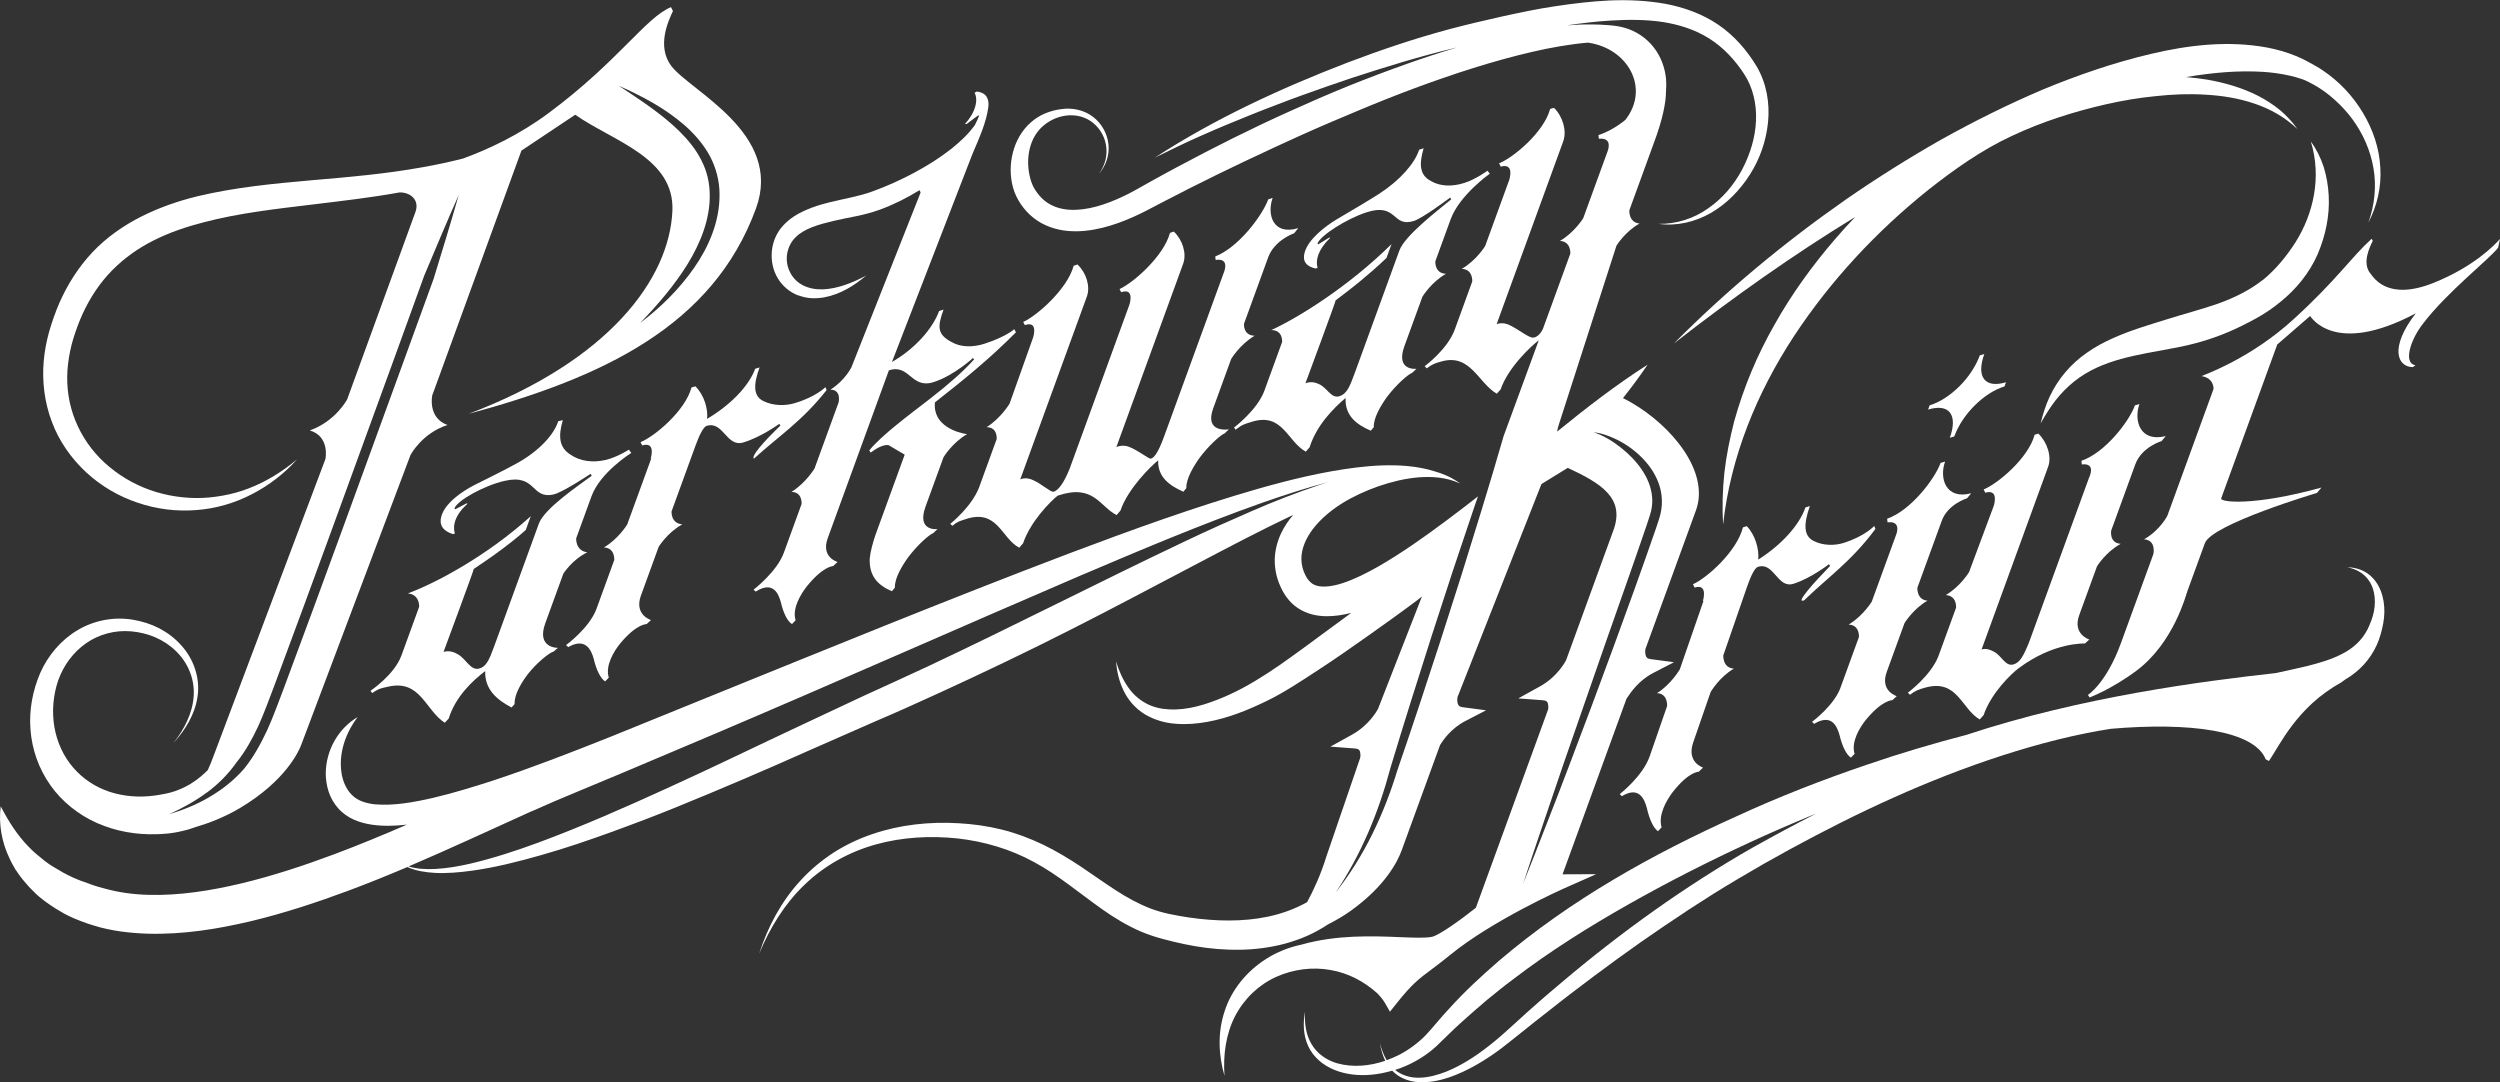
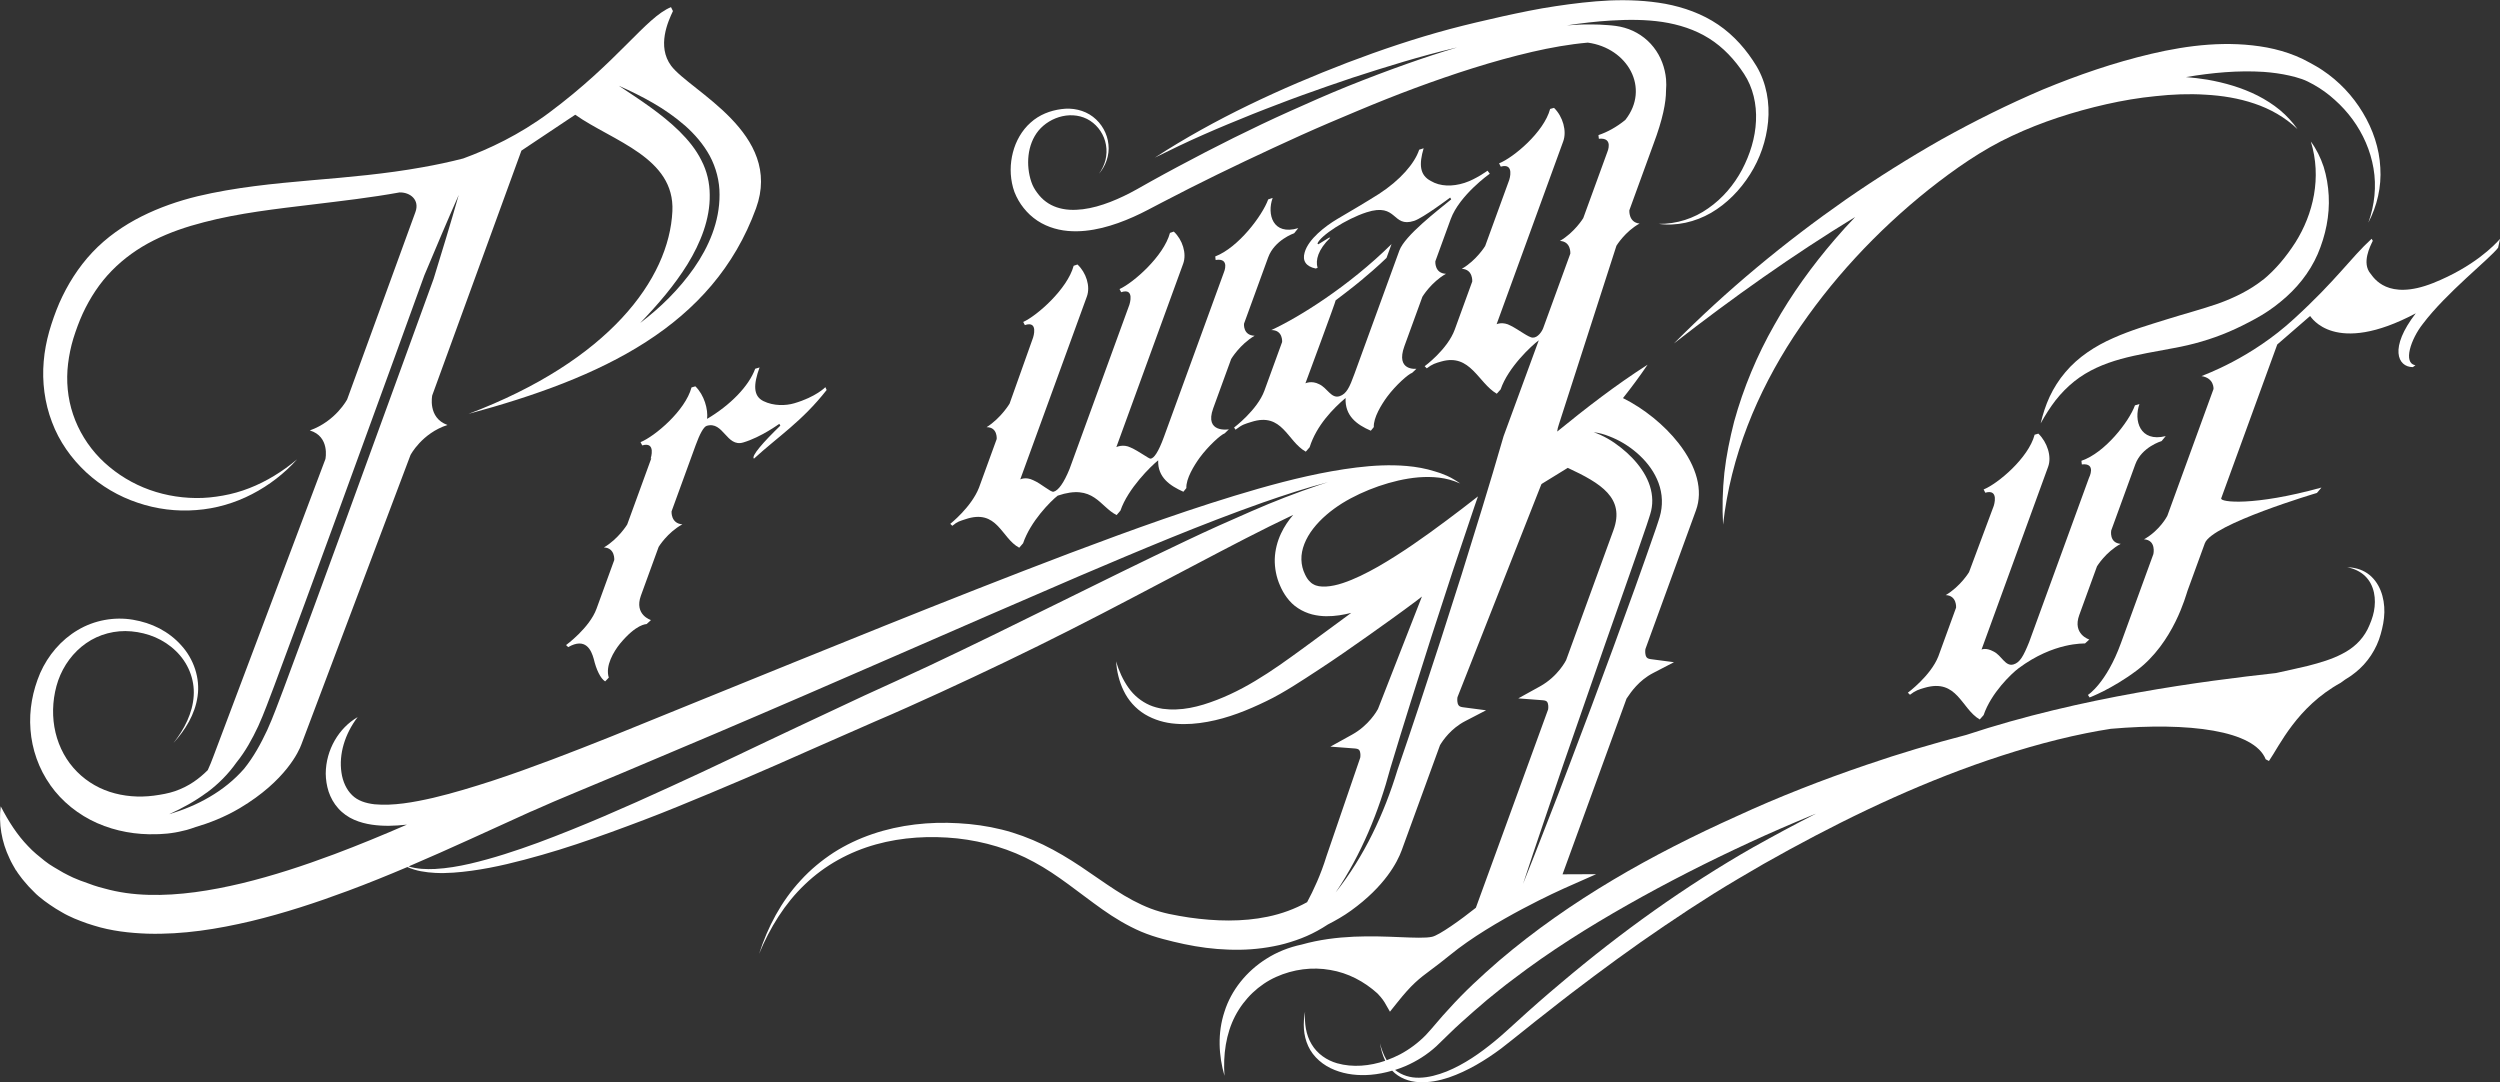
<svg xmlns="http://www.w3.org/2000/svg" id="Layer_1" viewBox="0 0 668.03 289.21">
  <rect x="0" y="0" width="668.03" height="289.21" fill="#333333" stroke="none" />
  <defs>
    <style>.cls-1{fill:#fff;}</style>
  </defs>
  <path class="cls-1" d="M13.46,209.82c3.12,4.41,7.54,7.93,12.52,10.13,4.98,2.2,10.47,3.13,15.78,2.96.67,0,1.33-.05,1.99-.1.66-.04,1.32-.09,2.02-.2,1.38-.18,2.75-.49,4.12-.84.8-.23,1.6-.49,2.39-.78,3.5-1.02,7.64-2.59,11.77-5.03,12.34-7.33,15.86-15.33,16.46-16.98l29.18-77.39s3.03-5.81,9.88-8.03c-5.35-1.91-4.07-7.91-4.07-7.91l23.83-65.4,14.37-9.59c10.11,7.09,26.66,11.44,25.97,25.79-.86,18.14-16.98,39.96-54.49,54.15,35.5-9.6,65.32-23.32,76.84-54.93,7.31-20.06-17.61-31.32-22.69-38.1-3.84-5.22-.82-11.84.49-14.61l-.52-1.05c-6.74,2.75-14.03,14.43-32.67,28.28-7.85,5.83-15.99,9.65-22.86,12.16-3.6.93-7.24,1.7-10.92,2.35-9.73,1.76-19.67,2.63-29.71,3.48-10.04.89-20.22,1.85-30.39,4.27-5.07,1.24-10.11,2.97-14.92,5.38-4.79,2.41-9.36,5.58-13.12,9.57-3.77,3.99-6.7,8.68-8.87,13.6-1.06,2.47-1.94,4.99-2.68,7.54-.73,2.61-1.26,5.3-1.48,8.03-.47,5.45.24,11.07,2.21,16.21,1.92,5.17,5.18,9.75,9.14,13.43,3.98,3.68,8.72,6.45,13.77,8.13,5.04,1.72,10.4,2.38,15.64,1.96,5.24-.38,10.34-1.88,14.91-4.26,4.58-2.36,8.67-5.54,12.04-9.3-3.87,3.24-8.16,5.91-12.76,7.7-2.3.9-4.67,1.57-7.07,1.99-2.4.43-4.82.69-7.24.65-4.83-.05-9.61-1-13.99-2.82-4.38-1.82-8.37-4.51-11.63-7.83-3.25-3.34-5.71-7.36-7.17-11.69-1.47-4.33-1.89-8.98-1.34-13.54.28-2.28.74-4.55,1.42-6.78.71-2.26,1.53-4.5,2.5-6.63,1.98-4.26,4.54-8.17,7.76-11.45,3.21-3.28,7-6,11.2-8.1,4.19-2.11,8.74-3.66,13.44-4.86,9.4-2.47,19.33-3.56,29.31-4.77,7.6-.93,15.29-1.8,22.94-3.19,2.85-.07,5.44,1.98,4.25,5.24l-18.24,50.06s-3.02,5.81-9.98,8.3c5.45,1.63,4.17,7.64,4.17,7.64l-29.88,79.32c-.5,1.37-1.02,2.63-1.56,3.81-1.18,1.18-2.44,2.24-3.76,3.13-1.55,1.06-3.22,1.86-4.97,2.48-1.75.6-3.63.93-5.69,1.21-4.02.52-8.05.2-11.79-1.02-3.73-1.22-7.13-3.44-9.73-6.46-2.61-3.01-4.36-6.82-5.05-10.89-.69-4.05-.34-8.47,1.03-12.44,1.4-3.95,3.98-7.51,7.45-9.92,3.46-2.42,7.79-3.57,12.12-3.17,2.15.19,4.36.73,6.35,1.58,2,.87,3.89,2.09,5.47,3.63,3.21,3.04,5.12,7.48,4.81,12.04-.28,4.57-2.51,8.9-5.39,12.56,3.13-3.44,5.76-7.63,6.43-12.46.71-4.81-1-9.93-4.34-13.59-1.64-1.86-3.64-3.38-5.85-4.55-2.24-1.16-4.6-1.9-7.08-2.32-4.96-.84-10.32.11-14.75,2.76-4.45,2.62-7.95,6.76-10.04,11.49-2.02,4.75-3,9.88-2.59,15.13.39,5.22,2.19,10.44,5.33,14.84ZM182.97,33.5c2.61,2.3,4.97,5,6.69,8.15,1.69,3.15,2.64,6.8,2.61,10.38.04,7.22-2.91,13.99-6.85,19.63-3.98,5.68-8.93,10.53-14.36,14.65,4.72-4.91,9.16-10.06,12.68-15.75,3.46-5.67,6.01-12.01,5.91-18.5-.02-3.23-.74-6.36-2.24-9.23-1.43-2.89-3.54-5.45-5.89-7.78-4.75-4.66-10.49-8.36-16.16-12.13,6.21,2.78,12.34,5.98,17.6,10.58ZM55.23,211.82c3.09-2.28,5.78-4.99,7.95-8.07,2.37-2.92,4.21-6.26,5.83-9.72,1.58-3.47,2.87-7.13,4.27-10.76,5.45-14.57,10.8-29.2,16.15-43.82l15.99-43.89,7.96-21.96c3.02-7.19,6.04-14.37,9.2-21.51-2.13,7.51-4.42,14.96-6.71,22.41l-7.98,21.95-15.99,43.89c-5.35,14.62-10.7,29.25-16.16,43.84-1.4,3.63-2.7,7.32-4.35,10.94-1.68,3.58-3.6,7.12-6.14,10.27-2.65,3.05-5.84,5.58-9.26,7.57-3.41,2.02-7.08,3.5-10.81,4.61,3.55-1.61,6.97-3.5,10.05-5.78Z" />
  <path class="cls-1" d="M125.19,110.59c.04.05.06.07.07.09-.03-.03-.07-.09-.07-.09Z" />
-   <path class="cls-1" d="M150.51,153.33s2.34-3.78,6.42-5.74c-3.21-.44-2.97-3.74-2.97-3.74l4.1-11.25c2.34-6.43,10.63-11.57,10.63-11.57l-.64-.88s-3.15,2.05-6.3,2.77c-3.33.76-6.71.36-9.27-1.41-3.15-1.93-3.32-4.99-2.09-9.24l-1.22.28c-1.17,3.66-5.14,7.96-10.98,11.21-3.21,1.77-8.69,4.5-11.44,5.86-3.15,1.61-7.82,4.74-8.82,8.35-.64,2.21.34,3.9,3.08,4.74l.53-.12c-.64-2.21.07-5.02,3.39-8l-.29-.08-2.98,1.57-.23-.24c.76-2.09,7.82-6.07,13.42-7.35,8.57-1.96,6.99,5.03,13.11,3.62,2.45-.56,9.86-5.5,9.86-5.5l.29.52c-3.74,2.77-12.67,8.79-14.13,12.81l-12,32.95c-1.29,3.54-2.11,5.34-4.03,5.78-2.28.52-3.38-2.61-5.65-3.86-2.1-1.29-3.79-.6-3.79-.6,0,0,8.26-22.22,8.08-22.18,0,0,4.44-2.93,7.53-5.26,3.74-2.77,6.36-5.14,6.36-5.14l1.35-3.7c-11.74,10.64-25.45,17.91-32.86,20.64,3.26.28,3.03,3.58,3.03,3.58l-4.74,13.02c-1.87,5.14-8.24,9.4-8.24,9.4l.41.64c1.93-1.33,2.57-1.32,4.32-1.73,8.57-1.97,9.9,6.27,15.09,9.65l1.05-1.12c1.82-5.87,6.43-10.17,9.76-12.69-.18,4.9,3.14,7.68,7.04,9.73l.82-.92c-.17-2.61,2.05-6.07,3.57-8.04,2.39-3.05,5.78-5.74,6.83-5.98l1.17-1s-5.83.16-3.37-6.59l4.8-13.18Z" />
  <path class="cls-1" d="M203,98.18l-1.2.35c-1.7,4.66-6.6,9.69-12.86,13.4.31-2.53-.75-6.38-3.13-8.7l-1.03.3c-1.66,6.23-9.83,13.08-13.62,14.62l.45.87c3.78-1.11,2.26,3.5,2.26,3.5l.17-.05-6.44,17.68s-2.32,3.84-6.23,6.14c3.03.11,2.77,3.35,2.77,3.35l-4.74,13.02c-1.87,5.14-8.14,9.71-8.14,9.71l.57.55c4.65-2.66,6.17.77,6.83,3.16.66,2.82,1.79,5.22,3.04,6l.98-1.01c-1-3.15,1.32-6.99,2.99-9.06,4.39-5.31,6.96-5.2,7.13-5.26l1.15-1.06s-4.56-1.38-2.69-6.53l4.74-13.02s2.32-3.84,6.34-6.03c-3.14-.22-2.89-3.46-2.89-3.46l6.44-17.68c1.05-2.89,2.1-4.92,2.96-5.18,4.47-1.32,5.27,5.77,9.74,4.45,4.81-1.42,9.65-4.99,9.65-4.99l.28.49c-4.5,4.34-7.92,8.22-7.05,8.82,6.45-5.91,12.83-9.94,19.42-18.34l-.34-.76s-2.48,2.6-8.33,4.31c-2.24.66-5.49.76-8.23-.59-2.73-1.35-2.71-4.37-1.01-9.03Z" />
  <path class="cls-1" d="M269.79,107.83s-2.3,3.88-6.16,6.32c2.98-.03,2.7,3.16,2.7,3.16l-4.74,13.02c-2.04,5.2-7.67,9.65-7.67,9.65l.55.52c1.48-1.21,1.93-1.22,3.45-1.74,8.64-2.95,9.59,5.03,14.43,7.6l1.03-1.19c2-5.89,7.36-11.24,9.23-12.72,9.65-3.29,11.24,2.92,15.76,5.18l1.03-1.2c2-5.89,8.21-11.95,10.08-13.43-.18,4.56,3.16,6.8,6.73,8.4l.8-.98c-.13-2.49,2.06-6.05,3.55-8.11,2.35-3.19,5.65-6.15,6.67-6.5l1.14-1.09s-6.64,1.14-4.19-5.61l4.8-13.18s2.3-3.88,6.27-6.22c-3.09-.07-2.87-3.1-2.82-3.26l6.44-17.68c1.7-4.66,6.95-6.45,6.95-6.45l1.09-1.36c-6.83,2.05-8.42-3.74-6.84-8.08l-1.19.4c-1.58,4.34-7.94,12.84-14.15,15.24l.1.95c3.94-.64,2.2,3.33,2.2,3.33l-15.99,43.88c-1.52,4.18-2.73,5.86-3.63,5.88-.45.01-3.12-2.03-5.29-2.98-2.01-1.01-3.82-.11-3.82-.11l17.86-49.02c.99-2.73-.19-6.41-2.51-8.57l-1.02.35c-1.66,6.2-9.75,13.32-13.48,15.01l.44.84c3.73-1.27,2.2,3.33,2.2,3.33l-15.99,43.88c-1.52,3.75-3.01,5.81-4.3,6.11-.79.13-3.23-2.14-5.4-3.08-2.01-1-3.48-.22-3.48-.22l17.8-48.86c1-2.73-.19-6.41-2.51-8.57l-1.02.35c-1.67,6.2-9.75,13.32-13.48,15.01l.44.84c3.73-1.27,2.2,3.33,2.2,3.33l-6.27,17.62Z" />
  <path class="cls-1" d="M364.25,74.47c3.66-3.02,6.24-5.55,6.24-5.55l1.35-3.7c-11.51,11.37-24.91,19.66-32.14,22.98,3.17-.03,2.9,3.18,2.9,3.18l-4.74,13.02c-1.87,5.14-8.1,9.84-8.1,9.84l.39.58c1.89-1.46,2.51-1.52,4.21-2.07,8.35-2.69,9.56,5.15,14.56,7.94l1.03-1.18c1.83-5.84,6.35-10.42,9.61-13.17-.23,4.76,2.97,7.13,6.74,8.75l.8-.97c-.14-2.51,2.06-6.05,3.55-8.09,2.36-3.17,5.68-6.08,6.7-6.41l1.14-1.08s-5.67.69-3.21-6.06l4.8-13.18s2.31-3.87,6.3-6.14c-3.11-.13-2.84-3.34-2.84-3.34l4.1-11.25c2.34-6.43,10.45-12.16,10.45-12.16l-.61-.8s-3.08,2.27-6.15,3.26c-3.24,1.04-6.52.97-8.99-.51-3.04-1.58-3.17-4.51-1.93-8.74l-1.19.38c-1.18,3.64-5.08,8.16-10.78,11.84-3.14,2-8.49,5.15-11.17,6.72-3.08,1.84-7.65,5.3-8.65,8.89-.65,2.2.29,3.74,2.94,4.3l.51-.17c-.6-2.08.12-4.86,3.38-8.04l-.28-.05-2.91,1.79-.22-.21c.76-2.09,7.66-6.58,13.12-8.34,8.35-2.69,6.74,4.21,12.7,2.29,2.39-.77,9.64-6.23,9.64-6.23l.28.48c-3.66,3.02-12.4,9.67-13.86,13.69l-12,32.95c-1.29,3.54-2.1,5.36-3.98,5.96-2.22.71-3.26-2.21-5.45-3.21-2.02-1.05-3.67-.23-3.67-.23,0,0,8.25-22.23,8.08-22.18,0,0,4.34-3.24,7.37-5.78Z" />
-   <path class="cls-1" d="M440.81,202.1c-1.84,5.32-7.99,10.09-7.99,10.09l.56.56c4.56-2.78,6.04.74,6.69,3.2.65,2.9,1.74,5.36,2.97,6.16l.96-1.05c-.98-3.24,1.3-7.22,2.94-9.37,4.31-5.51,6.83-5.43,7-5.48l1.13-1.1s-4.47-1.39-2.63-6.71l4.66-13.47s2.28-3.98,6.22-6.27c-3.08-.2-2.83-3.54-2.83-3.54l6.33-18.29c1.04-2.99,2.06-5.09,2.91-5.36,4.38-1.39,5.16,5.91,9.54,4.51,4.72-1.5,9.46-5.23,9.46-5.23l.28.5c-4.41,4.51-9.17,9.9-7.12,9.22l.2-.06c6.33-6.16,12.59-10.37,19.05-19.08l-.33-.78s-2.43,2.7-8.16,4.52c-2.19.7-5.39.83-8.06-.54-2.68-1.37-2.65-4.48-.98-9.31l-1.18.38c-1.67,4.82-6.48,10.05-12.62,13.93.3-2.61-.73-6.57-3.06-8.94l-1.01.32c-1.63,6.44-9.65,13.57-13.36,15.2l.44.9c3.71-1.18,2.21,3.59,2.21,3.59l.17-.05-6.33,18.29s-2.28,3.98-6.11,6.38c2.97.09,2.71,3.43,2.71,3.43l-4.66,13.46Z" />
-   <path class="cls-1" d="M529.03,94.95c-2.23,6.11-8.09,11.75-13.41,13.36l-.41,1.13c5.66-1.72,8.02,1.43,5.8,7.54l1.2-.36c2.22-6.11,8.09-11.75,13.41-13.36l.41-1.12c-5.66,1.71-8.02-1.43-5.8-7.54l-1.2.36Z" />
-   <path class="cls-1" d="M500.18,160.73s-2.32,3.85-6.21,6.17c3.02.09,2.76,3.31,2.76,3.31l-4.74,13.02c-1.53,5.04-7.79,9.65-7.79,9.65l.56.54c4.7-2.85,6.15.71,6.81,3.08.66,2.8,1.77,5.18,3.02,5.95l.98-1.01c-.99-3.13,1.32-6.98,2.99-9.06,4.38-5.33,6.95-5.25,7.12-5.3l1.15-1.06s-4.55-1.34-2.67-6.48l4.74-13.02s2.32-3.85,6.15-6.01c-2.96-.25-2.7-3.47-2.7-3.47l6.44-17.68c1.53-4.61,6.84-6.22,6.84-6.22l1.1-1.33c-6.91,1.81-8.56-4.13-6.98-8.47l-1.2.36c-1.58,4.34-7.99,12.72-14.28,14.91l.1.97c3.99-.49,2.24,3.47,2.24,3.47l-6.44,17.68Z" />
  <path class="cls-1" d="M543.67,116.18c-1.65,6.23-9.83,13.07-13.62,14.61l.45.87c3.78-1.11,2.26,3.5,2.26,3.5l-6.61,17.73s-2.32,3.84-6.23,6.13c3.03.12,2.77,3.35,2.77,3.35l-4.74,13.02c-2.04,5.19-8.15,9.71-8.15,9.71l.57.55c1.5-1.16,2.36-1.41,3.9-1.86,8.77-2.57,9.79,5.6,14.74,8.46l1.04-1.17c2-5.9,7.42-11.07,9.31-12.49,9.5-7.09,17.61-6.6,17.78-6.65l1.15-1.05s-4.56-1.39-2.69-6.53l4.74-13.02s2.32-3.84,6.34-6.02c-3.14-.23-2.54-3.56-2.54-3.56l6.44-17.68c1.7-4.66,7.03-6.22,7.03-6.22l1.1-1.33c-6.93,1.74-8.6-4.23-7.02-8.57l-1.2.35c-1.58,4.34-8,12.68-14.31,14.82l.11.97c4.01-.46,1.91,3.6,1.91,3.6l-15.99,43.88c-1.52,3.75-2.45,5.45-4.17,5.96-2.24.65-3.13-2.39-5.35-3.46-2.05-1.12-3.2-.5-3.2-.5l17.8-48.86c1-2.73-.23-6.54-2.61-8.85l-1.03.3Z" />
  <path class="cls-1" d="M633.42,73.11c-2.39-2.86-.09-7.3.62-8.76l-.31-.55c-5.66,5.18-9.3,10.93-20.63,21.29-11.64,10.76-24.2,15.08-24.83,15.41,3.42.52,3.21,3.44,3.21,3.44l-12.34,33.88s-1.92,3.86-6.24,6.29c3.35.22,2.51,3.94,2.51,3.94l-8.68,23.82c-3.92,10.76-8.81,13.82-8.81,13.82l.44.68s5.96-2.23,12.57-7.19c9.92-7.43,13.21-20.26,13.6-21.32l4.63-12.7c1.86-5.12,29.95-13.44,29.95-13.44l1.21-1.44c-18.13,5.02-27.17,3.94-26.79,2.88l14.98-41.11,8.78-7.61c.25.25,6.52,10.83,28.23-.72-7.14,9.24-4.89,14.36-.78,14.38l.7-.51c-3.41-.52-1.23-6.99,1.96-11.03,6.31-8.38,17.82-17.35,20.12-20.36l.52-2.37c-1.47,1.67-7,7.45-17.85,11.79-12.24,4.87-15.94-1.46-16.76-2.51Z" />
  <path class="cls-1" d="M4.28,232.53c.31.54.69,1.03,1.06,1.53.37.5.74,1.01,1.15,1.46l1.22,1.41c.42.46.87.89,1.31,1.33.86.93,1.84,1.68,2.83,2.45.99.75,2.03,1.43,3.08,2.11,1.07.61,2.12,1.3,3.24,1.83,1.11.54,2.24,1.05,3.39,1.46,1.15.44,2.3.86,3.47,1.19,4.69,1.48,9.62,2.02,14.36,2.19,9.56.27,18.77-1.24,27.67-3.34,8.9-2.14,17.51-4.98,25.95-8.12,5.35-1.99,10.62-4.13,15.85-6.35,2.29,1.06,4.91,1.43,7.42,1.57,3.24.16,6.48-.14,9.68-.57,6.41-.87,12.67-2.48,18.85-4.24,6.19-1.76,12.27-3.83,18.31-6.02,6.03-2.19,12.03-4.45,17.96-6.88,11.86-4.83,23.63-9.87,35.28-15.08l17.5-7.69c5.86-2.49,11.73-5.15,17.54-7.81,11.64-5.35,23.2-10.87,34.6-16.66,11.42-5.76,22.67-11.8,33.96-17.7,8.5-4.47,16.98-8.94,25.6-13.02-1.26,1.48-2.4,3.12-3.26,4.98-.97,2.06-1.59,4.4-1.67,6.83-.05,2.42.43,4.88,1.4,7.05.85,2.04,2.44,4.57,4.83,6.08,1.17.77,2.47,1.32,3.75,1.66,1.28.32,2.55.47,3.75.48,2.42.03,4.62-.37,6.71-.89l-12.77,9.39c-2.13,1.55-4.29,3.12-6.41,4.59-2.11,1.48-4.28,2.86-6.47,4.19-4.39,2.65-9.03,4.85-13.83,6.33-2.4.72-4.86,1.23-7.3,1.3-1.23.06-2.43-.02-3.63-.17-1.18-.2-2.36-.5-3.46-.98-2.19-.97-4.18-2.54-5.65-4.64-1.48-2.08-2.57-4.51-3.34-7.07.22,2.66.81,5.35,2.04,7.85,1.19,2.51,3.16,4.78,5.66,6.3,2.51,1.51,5.4,2.34,8.27,2.54,2.88.24,5.73-.02,8.49-.52,5.55-1.01,10.73-3.11,15.68-5.51,2.49-1.19,4.86-2.58,7.19-4.02,2.32-1.44,4.54-2.9,6.78-4.37,4.48-2.92,8.85-5.98,13.21-9.06,4.35-3.09,8.71-6.18,12.98-9.39.49-.37.97-.75,1.45-1.13l-11.75,30.06c-.29.54-2.46,4.38-6.91,6.84l-5.8,3.21,6.61.5c.81.06,1.03.35,1.1.44.38.51.35,1.54.26,2.02l-9.02,26.32c-1.52,4.94-3.48,9.15-5.17,12.28-3.26,1.81-6.81,3.12-10.56,3.89-6.71,1.4-13.88,1.23-20.99.21-1.78-.26-3.55-.59-5.37-.96-1.68-.37-3.3-.83-4.91-1.44-3.21-1.23-6.31-2.93-9.37-4.92-3.06-1.97-6.11-4.18-9.29-6.3-3.19-2.12-6.54-4.14-10.07-5.85-3.54-1.69-7.24-3.09-11.06-4.03-3.81-.94-7.69-1.48-11.56-1.69-7.72-.45-15.57.38-22.91,2.87-3.67,1.24-7.19,2.9-10.44,4.98-3.23,2.11-6.21,4.58-8.79,7.41-5.22,5.62-8.83,12.5-11.12,19.64,2.87-6.94,6.86-13.45,12.24-18.55,5.33-5.13,11.95-8.74,18.98-10.69,7.04-1.96,14.46-2.35,21.71-1.61,7.26.8,14.24,2.88,20.55,6.33,6.36,3.41,11.94,8.18,18.27,12.66,3.16,2.23,6.6,4.33,10.36,5.94,1.88.79,3.86,1.44,5.83,1.96,1.84.49,3.75.96,5.67,1.36,3.84.81,7.78,1.34,11.78,1.47,4,.16,8.06-.1,12.08-.89,2.02-.37,4.01-.93,5.97-1.61,1.96-.67,3.88-1.5,5.71-2.51.97-.53,1.92-1.1,2.84-1.71,2.02-1.03,4.21-2.27,6.18-3.7,9.04-6.51,12.37-12.91,13.55-16.14l10.23-28.07c.78-1.31,2.94-4.46,6.72-6.42l5.59-2.9-6.25-.82c-.72-.09-.98-.35-1.11-.54-.4-.56-.37-1.6-.29-2.12l22.42-56.91c.06-.05.12-.11.18-.16l6.88-4.23c8.88,4.14,15.34,8.05,12.21,16.64l-12.65,34.73s-2.11,4.33-6.98,7.02l-5.81,3.21,6.61.5c.81.06,1.03.35,1.1.44.38.51.35,1.51.27,2l-19.31,53.01c-3.91,3.12-9.85,7.39-11.73,7.76-1.67.37-4.84.24-8.5.09-7.33-.3-16.91-.68-26.31,1.98-3.38.71-6.62,1.99-9.49,3.83-5.25,3.31-9.35,8.37-11.14,14.1-1.89,5.71-1.57,11.74,0,17.14-.4-5.62.4-11.25,2.84-15.96,2.45-4.69,6.35-8.39,10.95-10.46,4.59-2.07,9.71-2.72,14.49-1.86,4.74.79,9.04,3.07,12.57,6.25,1.25,1.28,1.83,2.24,1.91,2.37l1.45,2.53,1.82-2.28c4.06-5.11,5.89-6.48,9.2-8.95,1.4-1.05,2.98-2.23,5.06-3.93,11.29-9.25,30.19-17.68,30.38-17.76l8.65-3.83-8.99.04,17.1-46.95c.1-.13.19-.27.29-.41.81-1.21,2.98-4.44,6.8-6.42l5.59-2.9-6.24-.82c-.72-.09-.98-.35-1.11-.54-.4-.57-.37-1.63-.29-2.14l13.52-37.1c1.92-5.26.26-11.64-4.68-17.95-3.8-4.86-9.24-9.24-14.83-12.02,2.29-2.88,4.49-5.85,6.58-8.93-8.57,5.48-16.46,11.6-24.16,17.87.06-.57.2-1.21.46-1.93l15.37-47.72s2.32-3.83,6.18-5.93c-2.98-.31-2.73-3.55-2.73-3.55l6.44-17.68c2.51-6.66,3.36-11.19,3.36-14.28.08-1.02.1-2.05.01-3.09-.28-3.01-1.37-6.04-3.32-8.51-1.93-2.49-4.71-4.34-7.77-5.21-1.51-.45-3.18-.62-4.55-.71-1.44-.13-2.88-.17-4.31-.18-2.2-.03-4.39.08-6.56.25,3.93-.59,7.86-1.06,11.78-1.29,4.63-.28,9.25-.29,13.72.37,4.46.68,8.76,2.05,12.51,4.41,3.74,2.34,6.86,5.68,9.34,9.47,2.38,3.61,3.41,8.1,3.19,12.58-.19,4.5-1.59,8.96-3.72,13.02-2.16,4.05-5.22,7.69-9.05,10.33-3.78,2.7-8.45,4.22-13.24,4.15,4.75.67,9.75-.5,14-2.94,4.25-2.48,7.78-6.11,10.42-10.29,2.66-4.18,4.33-9.01,4.82-14.04.48-5.01-.4-10.34-3.09-14.87-2.59-4.28-5.98-8.21-10.25-11.1-4.26-2.9-9.18-4.63-14.11-5.56-4.95-.89-9.92-1.09-14.82-.9-4.9.23-9.73.81-14.51,1.53-4.79.7-9.51,1.71-14.2,2.73-4.7,1.06-9.34,2.13-14.01,3.37-9.34,2.5-18.44,5.57-27.41,8.98-17.89,6.89-35.41,14.97-51.47,25.39,4.29-2.11,8.57-4.2,12.94-6.11,4.36-1.93,8.76-3.73,13.17-5.51,2.21-.87,4.42-1.75,6.65-2.58,2.21-.86,4.44-1.69,6.68-2.5,4.47-1.62,8.96-3.17,13.46-4.68,9.02-2.93,18.09-5.75,27.27-7.92.19-.05.39-.09.58-.13-4.56,1.35-9.07,2.84-13.53,4.42-5.28,1.87-10.5,3.86-15.69,5.94-5.18,2.1-10.29,4.35-15.37,6.64-10.18,4.57-20.15,9.58-29.98,14.84-2.46,1.31-4.91,2.65-7.34,4l-3.62,2.04c-1.16.65-2.33,1.26-3.52,1.83-4.71,2.25-9.79,3.93-14.52,3.65-2.34-.15-4.52-.84-6.27-2.15-.89-.64-1.66-1.46-2.33-2.37-.34-.45-.67-.95-.93-1.43-.25-.45-.46-.96-.65-1.5-1.46-4.32-1.18-9.93,1.94-13.72,1.56-1.86,3.84-3.27,6.38-3.83,2.5-.55,5.21-.21,7.4,1.22,2.17,1.41,3.77,3.78,4.22,6.43.24,1.32.19,2.7-.12,4.02-.33,1.32-.93,2.59-1.75,3.71,1.83-2.08,2.85-4.96,2.54-7.82-.27-2.86-1.79-5.61-4.14-7.4-2.36-1.82-5.52-2.48-8.47-2.05-2.92.38-5.87,1.49-8.2,3.61-2.34,2.07-3.95,4.94-4.72,7.96-.78,3.03-.83,6.23.03,9.39.21.79.5,1.58.89,2.36.37.76.76,1.44,1.22,2.12.93,1.34,2.05,2.6,3.38,3.63,2.64,2.1,5.96,3.2,9.13,3.48,3.19.29,6.28-.12,9.19-.82,2.91-.72,5.69-1.74,8.35-2.93,1.33-.59,2.63-1.23,3.91-1.9l3.69-1.93,7.35-3.78c9.84-4.97,19.82-9.67,29.85-14.22,5.02-2.26,10.09-4.41,15.17-6.53,5.07-2.13,10.18-4.17,15.32-6.08,10.29-3.8,20.72-7.21,31.31-9.67,4.91-1.13,9.86-2.02,14.82-2.46,10.67,1.45,16.74,12.15,10.03,20.66-2.33,1.91-4.9,3.3-7.18,4.05l.11.98c4.02-.42,2.27,3.53,2.27,3.53l-6.44,17.68s-2.32,3.83-6.24,6.09c3.04.15,2.79,3.39,2.79,3.39l-7.26,19.93c-.29.8-1.4,2.56-2.77,2.52-1.09.02-3.71-2.11-5.94-3.21-2.06-1.15-3.73-.38-3.73-.38l17.8-48.86c1-2.73-.07-6.61-2.46-8.95l-1.04.29c-1.65,6.23-9.85,13.03-13.64,14.54l.45.88c3.79-1.08,2.27,3.53,2.27,3.53l-6.44,17.68s-2.32,3.83-6.24,6.09c3.04.15,2.79,3.39,2.79,3.39l-4.68,12.86c-1.93,5.3-8.04,9.78-8.04,9.78l.57.56c1.5-1.15,2.36-1.39,3.91-1.83,7.76-2.2,9.82,5.71,14.79,8.62l1.04-1.16c2-5.9,8.29-11.72,10.19-13.12l-9.41,25.64c-1.87,6.47-3.79,12.94-5.77,19.38l-5.42,17.52-5.58,17.47c-3.78,11.62-7.59,23.24-11.58,34.8-3.57,11.74-8.89,23.12-16.51,32.72,6.86-10.17,11.51-21.53,14.64-33.28,3.52-11.71,7.21-23.37,10.93-35.02l5.68-17.45,5.84-17.39c.3-.89.62-1.78.93-2.68-2.79,2.19-5.59,4.34-8.42,6.44-5.95,4.45-12.03,8.74-18.27,12.33-3.12,1.76-6.31,3.37-9.44,4.4-3.11,1.04-6.22,1.31-7.84.32-.44-.22-.82-.55-1.19-.97-.19-.19-.35-.46-.53-.7-.17-.3-.37-.62-.51-.94-.63-1.27-.94-2.61-.98-3.98-.08-2.74,1.14-5.69,3.15-8.28,2.02-2.61,4.72-4.87,7.7-6.75,3-1.86,6.34-3.39,9.78-4.59,3.45-1.18,7.03-2.06,10.69-2.37,3.64-.27,7.42-.01,10.91,1.57-.02-.01-.04-.02-.05-.04.09.05.19.09.28.14-.4-.31-.84-.57-1.26-.84-.07-.05-.14-.1-.22-.14-.33-.21-.67-.4-1.02-.59-.34-.18-.69-.35-1.05-.51-.53-.24-1.07-.45-1.62-.65-.1-.04-.2-.07-.31-.11-.44-.15-.88-.3-1.33-.42-2.42-.77-4.96-1.22-7.5-1.44-4.47-.39-8.98-.14-13.42.4-8.89,1.1-17.6,3.22-26.17,5.65-17.14,4.92-33.85,11-50.45,17.25-33.18,12.59-65.94,26.04-98.76,39.33l-23.42,9.51c-.2.08-.4.16-.6.24-10.42,4.15-20.86,8.22-31.41,11.7-5.28,1.71-10.58,3.33-15.9,4.59-5.28,1.21-10.73,2.19-15.67,1.73-2.46-.28-4.55-.99-6.01-2.44-1.5-1.44-2.51-3.63-2.85-6.04-.73-4.88.88-10.29,4.33-14.82-4.98,2.86-8.5,8.71-8.53,15.1.02,1.6.26,3.22.77,4.82.54,1.58,1.37,3.14,2.56,4.45,1.16,1.32,2.7,2.4,4.27,3.07,1.58.69,3.18,1.08,4.74,1.31,3.14.46,6.15.32,9.09.01.09,0,.18-.02.27-.03-6.43,2.79-12.88,5.46-19.41,7.91-8.15,3.05-16.39,5.76-24.71,7.77-8.3,1.98-16.74,3.32-24.91,3.09-4.09-.11-8.03-.64-11.83-1.71-1.95-.46-3.8-1.14-5.63-1.83-.95-.29-1.81-.73-2.73-1.08-.87-.42-1.76-.84-2.61-1.31-1.65-1-3.42-1.9-4.95-3.13-1.53-1.22-3.1-2.47-4.48-3.97-2.84-2.93-5.16-6.51-7.29-10.63-.59,4.58.22,9.49,2.35,13.91.49,1.13,1.14,2.17,1.75,3.26ZM429.98,116.57c1.33.52,2.64,1.14,3.88,1.89,2.47,1.5,4.73,3.4,6.57,5.73,1.82,2.32,3.21,5.14,3.56,8.23.18,1.53.1,3.1-.22,4.61-.17.76-.38,1.49-.61,2.15l-.67,2.03c-3.69,10.67-7.51,21.26-11.4,31.83-3.87,10.58-7.83,21.12-11.84,31.65-1.99,5.27-4.03,10.52-6.08,15.76-2.04,5.25-4.08,10.5-6.19,15.72,1.75-5.36,3.55-10.69,5.36-16.03l5.44-16,11.09-31.91c3.7-10.63,7.52-21.24,11.13-31.87.4-1.3.93-2.7,1.21-3.89.28-1.24.37-2.52.24-3.79-.23-2.54-1.26-5.02-2.77-7.22-1.5-2.21-3.44-4.18-5.6-5.88-2.16-1.72-4.56-3.16-7.23-4.09,1.41.16,2.8.55,4.13,1.08ZM142.05,216.8c4.03-1.81,7.92-3.47,12.06-5.18l12.27-5.12,24.48-10.35c32.61-13.86,64.99-28.23,97.48-42.19,16.27-6.92,32.54-13.82,49.15-19.69,5.73-1.99,11.51-3.89,17.36-5.43-.79.25-1.58.51-2.36.77-6.13,2.07-12.15,4.4-18.03,6.97-5.89,2.56-11.75,5.17-17.53,7.93-23.13,10.96-45.76,22.62-68.77,33.45-5.76,2.72-11.54,5.29-17.35,7.97l-17.37,8.15c-11.56,5.42-23.01,11.01-34.59,16.27-11.57,5.3-23.21,10.43-35.1,14.84-5.95,2.18-11.98,4.16-18.13,5.6-3.08.71-6.2,1.24-9.34,1.41-2.37.11-4.81.03-7.1-.68,11.13-4.74,22.03-9.85,32.86-14.74Z" />
  <path class="cls-1" d="M495.78,57.93c-1.87,1.96-3.71,3.95-5.46,6.01-6.1,7.09-11.62,14.71-16.19,22.89-4.64,8.13-8.27,16.84-10.75,25.83-1.15,4.52-2.09,9.09-2.61,13.7-.48,4.62-.61,9.25-.34,13.83,2.02-18.3,9.08-35.26,18.85-50.23,9.84-14.96,22.2-28.22,36.14-39.35,6.98-5.51,14.35-10.67,22.22-14.31,7.95-3.74,16.51-6.48,25.19-8.45,4.35-.98,8.75-1.73,13.18-2.16,4.42-.48,8.88-.68,13.31-.39,4.43.24,8.84.94,13.06,2.37,4.21,1.41,8.21,3.64,11.53,6.83-1.31-1.89-2.92-3.6-4.71-5.11-1.81-1.49-3.82-2.76-5.92-3.84-4.23-2.13-8.84-3.46-13.49-4.27-1.88-.31-3.77-.52-5.67-.68,6.96-1.18,13.94-1.83,20.78-1.39,2.32.17,4.62.48,6.87.99,1.12.26,2.24.55,3.32.93,1.09.37,2.1.92,3.12,1.47,2.02,1.13,3.93,2.5,5.67,4.09,1.76,1.56,3.36,3.32,4.76,5.23,2.8,3.83,4.78,8.31,5.59,13.07.82,4.76.31,9.78-1.37,14.48,2.32-4.41,3.53-9.54,3.19-14.68-.26-5.15-1.97-10.22-4.67-14.68-2.68-4.48-6.36-8.41-10.8-11.36-1.1-.75-2.28-1.4-3.46-2.04-1.18-.66-2.39-1.26-3.64-1.76-2.49-1.02-5.08-1.75-7.69-2.25-10.5-1.93-21.01-.65-30.94,1.68-9.97,2.34-19.59,5.67-28.94,9.53-9.31,3.96-18.34,8.46-27.13,13.35-8.75,4.97-17.26,10.32-25.51,16.03-16.44,11.48-31.91,24.3-45.97,38.48,15.63-12.17,31.72-23.6,48.49-33.83Z" />
  <path class="cls-1" d="M604.64,74.8c-3.43,2.72-7.63,4.79-11.99,6.35-4.4,1.52-8.96,2.71-13.65,4.18-4.68,1.47-9.56,2.87-14.33,5.01-4.75,2.08-9.39,5.07-12.78,9.12-1.71,2-3.1,4.21-4.19,6.52-1.07,2.32-1.84,4.73-2.41,7.15,1.22-2.18,2.52-4.27,4-6.18,1.5-1.9,3.17-3.59,4.99-5.05,3.65-2.92,7.92-4.71,12.43-5.97,4.52-1.23,9.3-2,14.2-2.93,4.9-.88,9.88-2.29,14.69-4.35,2.41-1.03,4.76-2.21,7.08-3.48,2.29-1.25,4.64-2.79,6.71-4.53,4.23-3.42,7.77-7.77,9.93-12.75,2.12-4.97,3.23-10.33,2.94-15.6-.13-2.63-.58-5.22-1.34-7.69-.82-2.45-1.95-4.78-3.44-6.79,2.97,9.6.65,19.4-4.12,26.97-2.43,3.77-5.25,7.22-8.69,10.03Z" />
  <path class="cls-1" d="M637.13,163.65c.04-2-.26-4.01-1-5.86-.73-1.84-1.96-3.52-3.58-4.61-1.62-1.1-3.51-1.57-5.34-1.6,1.8.34,3.51,1.13,4.76,2.34,1.26,1.2,2.03,2.79,2.38,4.43.35,1.65.31,3.38-.01,5.02-.31,1.61-.97,3.28-1.69,4.77-1.52,3.01-3.95,5.14-6.76,6.56-2.78,1.47-5.94,2.39-9.2,3.23-2.83.67-5.67,1.3-8.53,1.92-19.39,2.15-51.98,6.35-82.69,16.51h.01c-9.03,2.35-17.98,5.01-26.81,8.04-11.72,4-23.31,8.49-34.56,13.69-22.55,10.13-44.51,22.39-63.55,38.63-4.71,4.09-9.32,8.32-13.49,12.98-1.08,1.13-2.09,2.32-3.1,3.5-1.03,1.18-2.03,2.41-2.98,3.39-1.99,2.03-4.31,3.78-6.86,5.14-1.15.6-2.35,1.12-3.59,1.57-.83-1.37-1.4-2.94-1.79-4.52.25,1.59.68,3.19,1.41,4.67-4.14,1.42-8.66,1.85-12.87.67-2.77-.79-5.29-2.52-6.8-5.06-1.55-2.53-1.96-5.68-1.76-8.73-.58,3-.52,6.28.84,9.21,1.34,2.95,4.06,5.2,7.08,6.38,3.04,1.22,6.35,1.54,9.57,1.28,1.96-.16,3.9-.55,5.79-1.1,1.82,1.94,4.53,2.95,7.17,3.07,2.73.14,5.43-.4,7.97-1.25,2.54-.87,4.97-2.03,7.29-3.34,2.32-1.32,4.54-2.8,6.67-4.39,1.06-.8,2.1-1.62,3.13-2.46l3.06-2.44c2.04-1.63,4.06-3.27,6.13-4.85,2.06-1.6,4.08-3.24,6.16-4.81,8.28-6.32,16.65-12.49,25.26-18.29,4.29-2.92,8.64-5.76,13.03-8.52,4.4-2.74,8.88-5.36,13.37-7.96,18.07-10.23,36.74-19.44,56.26-26.43,9.76-3.46,19.71-6.44,29.86-8.49,2.21-.45,4.44-.84,6.67-1.19,20.94-1.82,38.32.43,41.38,8.15l.87.45c2.77-3.99,7.42-14.43,19.18-20.9.42-.3.81-.58,1.17-.85.92-.54,1.82-1.15,2.67-1.84,3.33-2.59,5.77-6.4,6.83-10.27.55-1.93.94-3.81.99-5.86ZM468.63,226.31c-18.3,10.44-35.47,22.77-51.48,36.32-4.02,3.37-7.97,6.82-11.83,10.36-1.96,1.76-3.85,3.54-5.83,5.16-1.98,1.63-4.03,3.19-6.18,4.58-2.15,1.39-4.4,2.62-6.75,3.58-2.36.93-4.83,1.63-7.34,1.67-2.31.06-4.63-.62-6.44-2.08.96-.31,1.91-.65,2.83-1.05,2.98-1.3,5.79-3.07,8.22-5.3l3.38-3.28c1.09-1.05,2.17-2.11,3.31-3.11,2.23-2.04,4.54-4,6.83-5.97,2.35-1.9,4.68-3.83,7.12-5.62,9.61-7.34,19.88-13.79,30.43-19.77,10.55-5.98,21.4-11.5,32.46-16.61,5.52-2.57,11.1-4.97,16.72-7.3.39-.16.78-.31,1.17-.47-5.6,2.85-11.12,5.82-16.61,8.9Z" />
-   <path class="cls-1" d="M213.34,78.92c1.12.43,2.28.68,3.44.76,1.16.06,2.29-.03,3.39-.21,4.41-.81,8.11-3.16,11.29-5.84-3.68,1.95-7.62,3.52-11.53,3.69-1.94.06-3.83-.28-5.4-1.1-1.58-.81-2.8-2.12-3.51-3.66-.74-1.52-.96-3.28-.66-4.89.32-1.69,1.07-3.13,2.23-4.27,2.33-2.35,6.2-3.43,10.06-4.35,3.9-.95,8.12-1.43,12.41-3.01,3.72-1.36,7.27-3.14,10.63-5.21.25.35.3.64.3.64l-18.49,46.7s-1.74,3.54-5.61,5.95c2.99,0,2.21,3.37,2.21,3.37l-6.44,17.68s-2.31,3.87-6.18,6.28c2.99,0,2.72,3.21,2.72,3.21l-4.74,13.02c-1.87,5.14-8.09,9.88-8.09,9.88l.56.52c4.67-2.95,6.09.54,6.73,2.87.64,2.76,1.74,5.09,2.97,5.81l.97-1.03c-.98-3.07,1.33-6.94,3-9.05,4.36-5.4,6.9-5.38,7.07-5.44l1.14-1.08s-4.5-1.21-2.63-6.35l16.34-44.84c5.61-1.85,5.91,5.13,12.04,3.11,5.44-1.79,10.41-6.4,10.41-6.4l.34.32c-2.81,3.19-6.98,6.82-11.76,10.52-5.42,4.19-13,9.79-16.27,13.84l.39.58c3.14-2.45,4.77-1.99,4.77-1.99l4.31,2.54-7.79,21.38c-.64,1.77-1.42,4.71-1.55,6.31-.23,4.74,2.16,7.21,5.92,8.8l.8-.97c-.14-2.5,2.06-6.05,3.55-8.1,2.36-3.18,5.67-6.11,6.69-6.45l1.14-1.08s-5.65.73-3.19-6.02l4.8-13.18s2.31-3.87,6.29-6.17c-2.42-.33-9.22-2.2-8.58-8.49,7.76-6.09,14.54-11.58,21.64-18.72l-.44-.84s-2.06,1.95-7.84,3.85c-3.23,1.06-6.5,1.01-8.97-.44-3.75-2.02-3.78-3.99-2.09-8.65l-1.19.39c-1.7,4.66-6.34,10.01-12.6,13.62l21.47-55.48c2.04-4.77,3.73-8.58,4.28-12.58.25-1.92-.23-3.88-3.1-4.21l-.57.33c.99,1.79.38,5.11-2.59,8.35h.45s3.08-2.29,3.08-2.29l.28.05c-.2.54-.57,1.42-1.12,2.48-1.72,2.45-3.93,4.44-6.2,6.3-1.59,1.24-3.22,2.4-4.91,3.49-1.7,1.07-3.44,2.08-5.21,3.03-3.54,1.9-7.21,3.54-10.96,4.91-3.53,1.34-7.63,1.95-11.8,3.01-2.09.51-4.21,1.16-6.3,2.1-2.08.93-4.19,2.19-5.9,4.08-3.53,3.82-3.97,9.76-1.43,14.02,1.26,2.13,3.27,3.79,5.51,4.63Z" />
</svg>